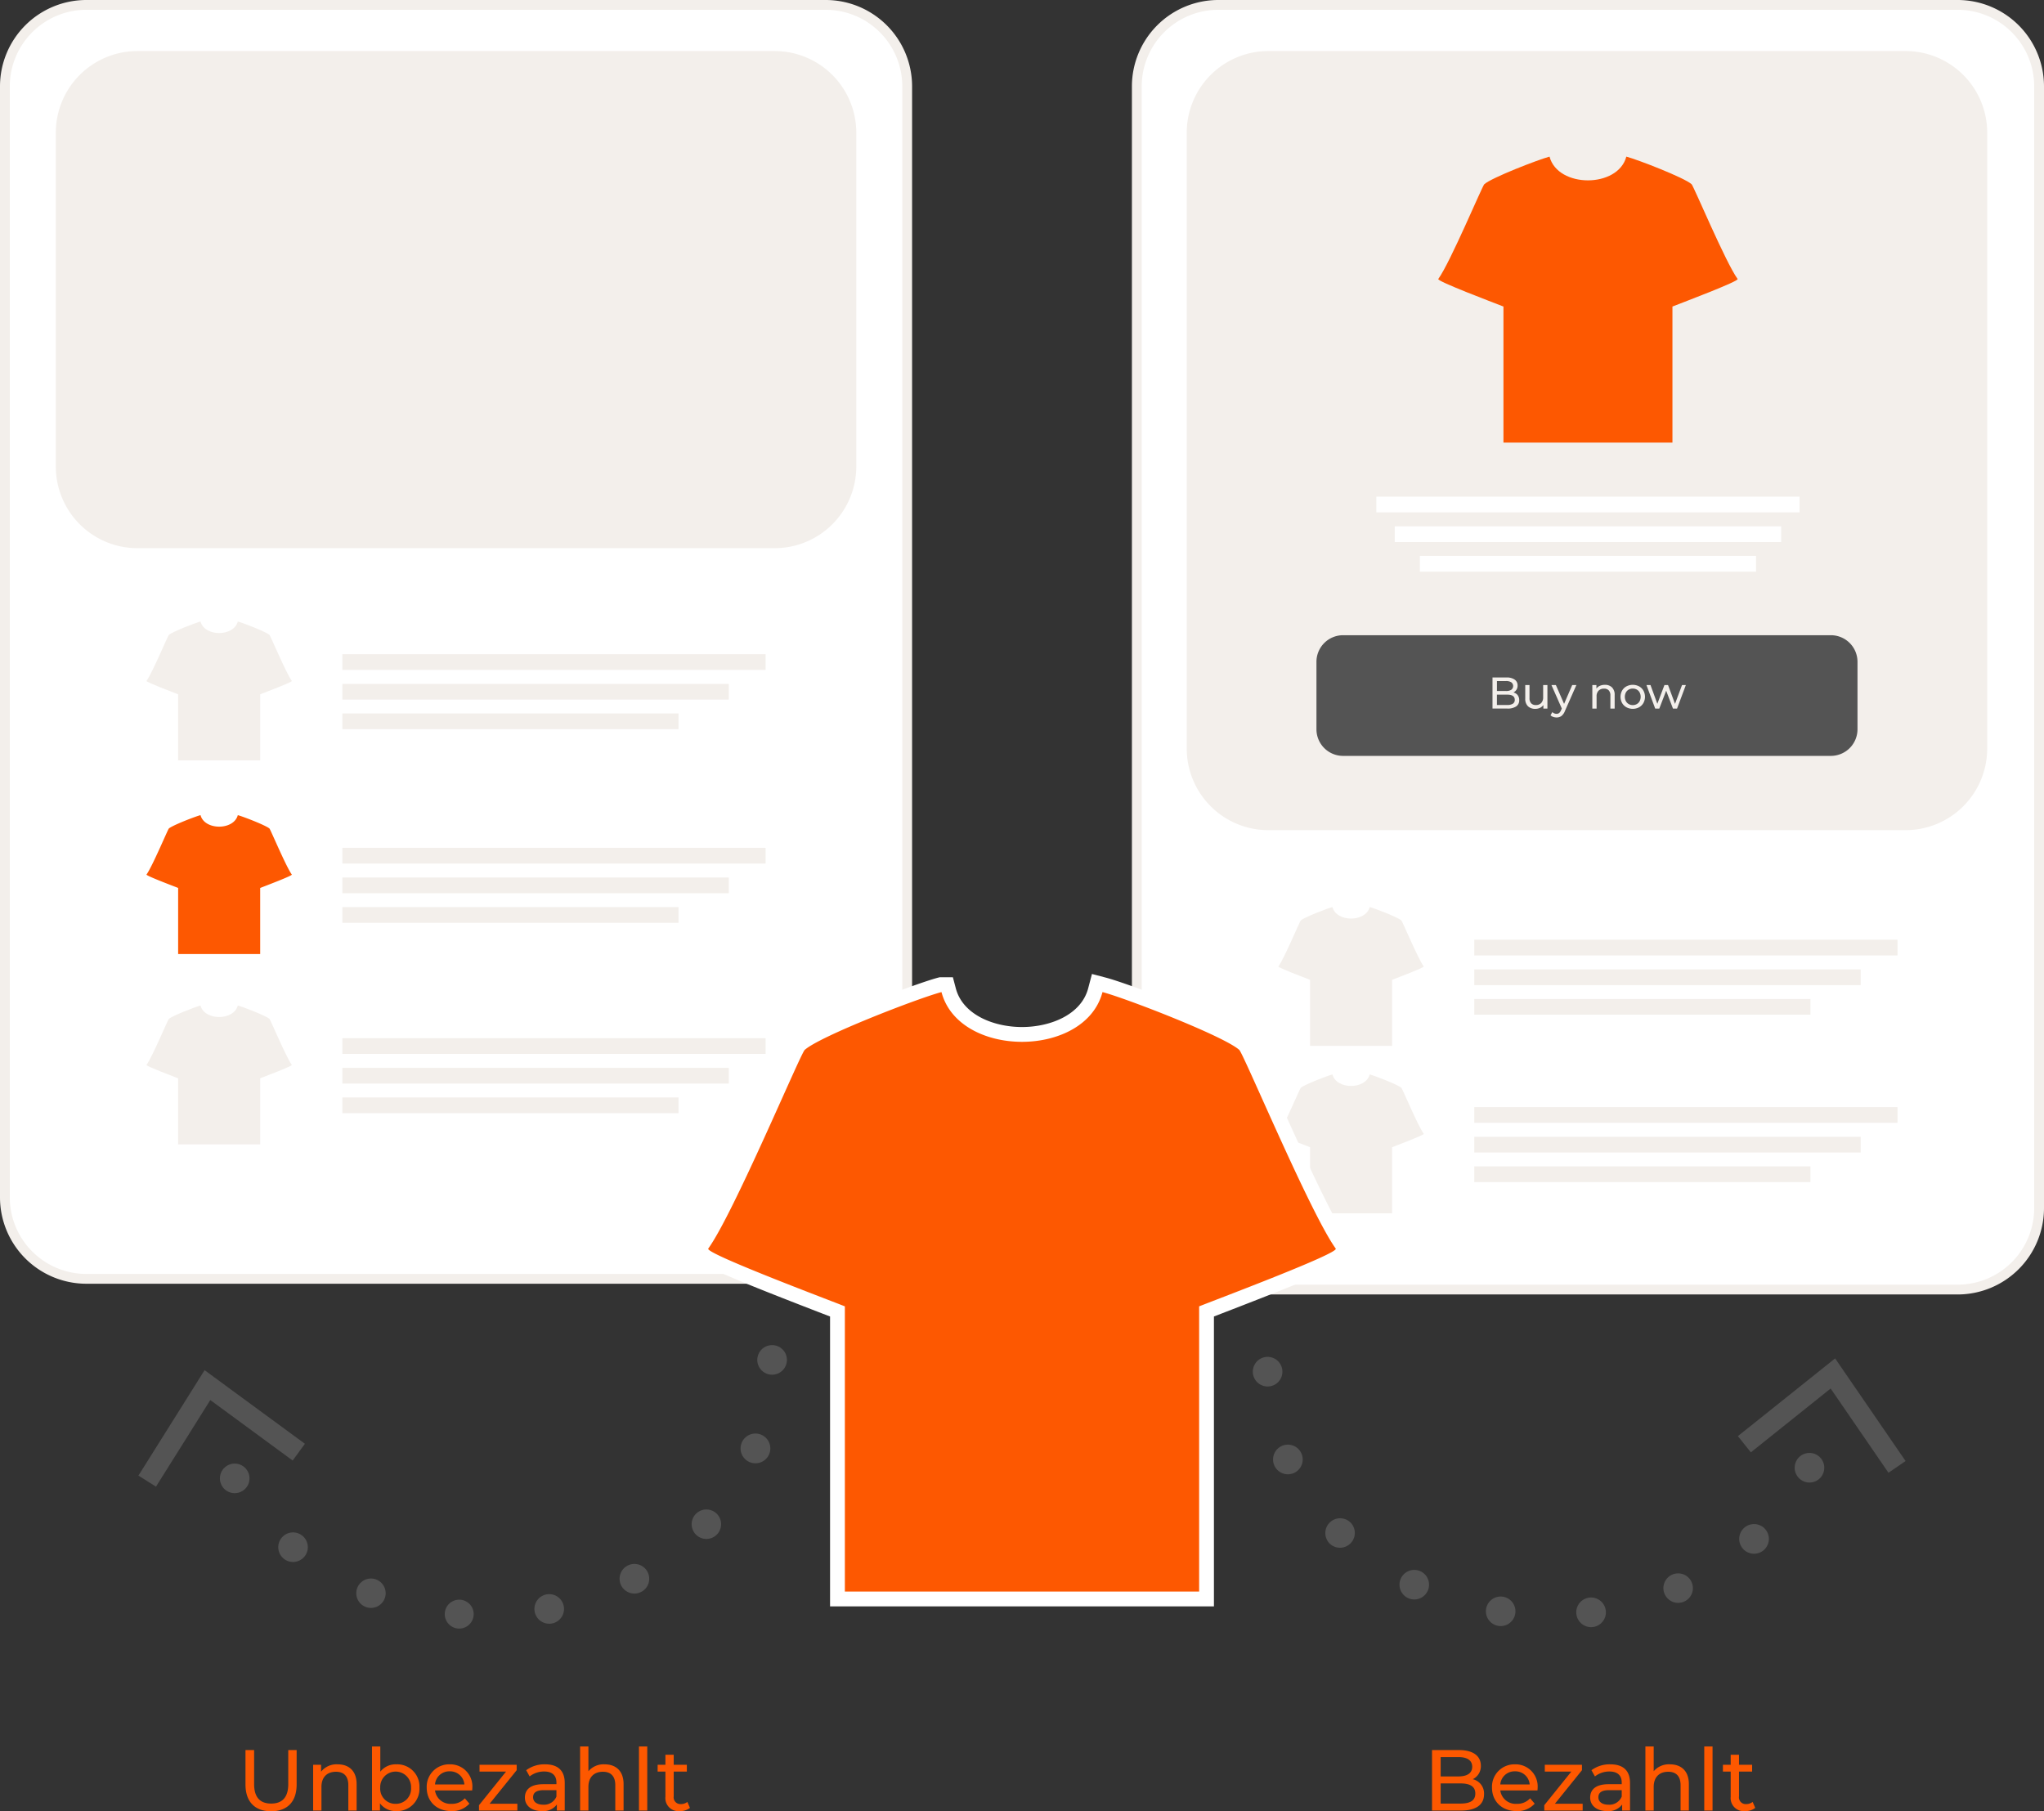
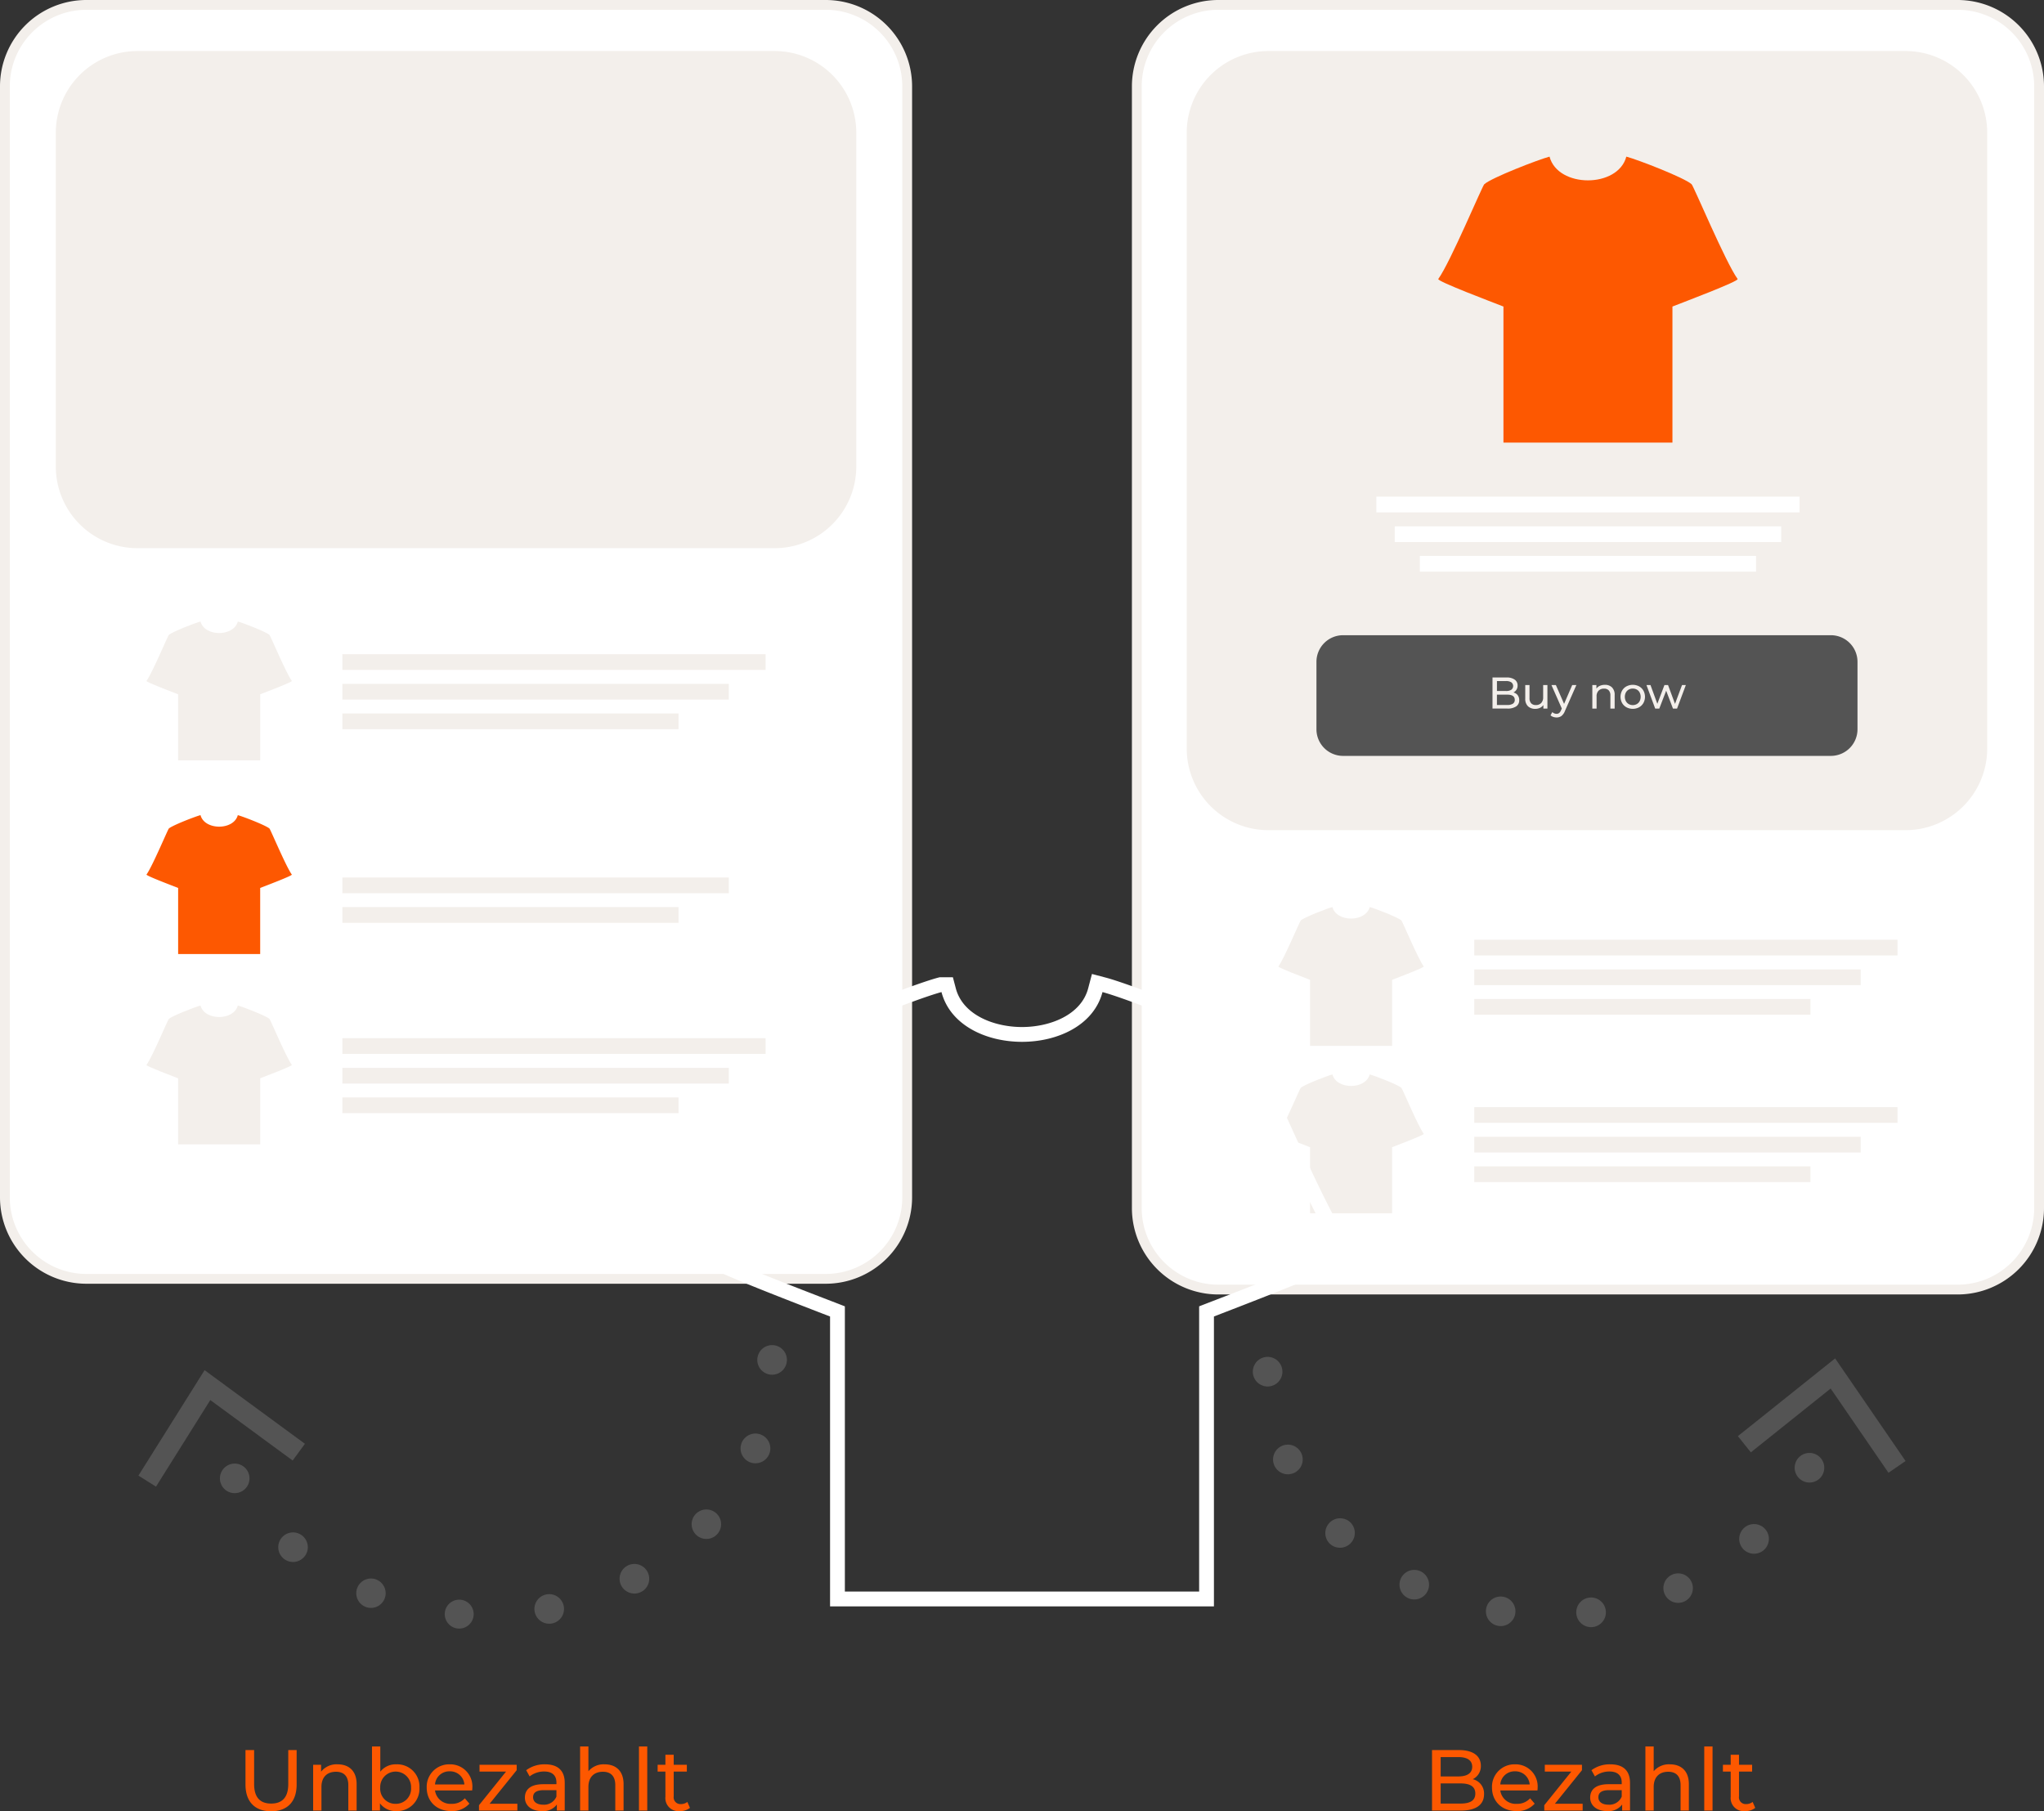
<svg xmlns="http://www.w3.org/2000/svg" width="473.025" height="419.16" viewBox="0 0 473.025 419.16">
  <rect x="0" y="0" width="473.025" height="419.16" fill="#333333" stroke="none" />
  <defs>
    <clipPath id="clip-path">
      <rect id="Rechteck_1776" data-name="Rechteck 1776" width="473.025" height="376.884" fill="none" />
    </clipPath>
  </defs>
  <g id="Gruppe_1370" data-name="Gruppe 1370" transform="translate(-446 -951)">
    <path id="Pfad_4172" data-name="Pfad 4172" d="M58.73,19.16c3.7,0,5.92-2.14,5.92-6.2V5H62.71v7.88c0,3.1-1.44,4.5-3.96,4.5s-3.94-1.4-3.94-4.5V5h-2v7.96C52.81,17.02,55.05,19.16,58.73,19.16ZM74.13,8.3A4.544,4.544,0,0,0,70.31,10V8.4H68.47V19h1.92V13.54c0-2.3,1.32-3.52,3.36-3.52,1.82,0,2.86,1.02,2.86,3.1V19h1.92V12.9C78.53,9.78,76.71,8.3,74.13,8.3Zm13.58,0a4.51,4.51,0,0,0-3.7,1.7V4.16H82.09V19h1.84V17.32a4.478,4.478,0,0,0,3.78,1.8,5.161,5.161,0,0,0,5.36-5.42A5.145,5.145,0,0,0,87.71,8.3Zm-.16,9.14a3.505,3.505,0,0,1-3.56-3.74,3.573,3.573,0,1,1,7.14,0A3.51,3.51,0,0,1,87.55,17.44Zm17.76-3.68a5.111,5.111,0,0,0-5.24-5.46,5.191,5.191,0,0,0-5.32,5.4c0,3.16,2.28,5.42,5.7,5.42a5.32,5.32,0,0,0,4.18-1.72l-1.06-1.24a3.958,3.958,0,0,1-3.06,1.28,3.59,3.59,0,0,1-3.84-3.1h8.6C105.29,14.16,105.31,13.92,105.31,13.76Zm-5.24-3.84a3.306,3.306,0,0,1,3.4,3.04h-6.8A3.3,3.3,0,0,1,100.07,9.92Zm9.24,7.5,6.26-7.76V8.4h-8.6V9.98h6.14l-6.26,7.78V19h8.88V17.42ZM122.15,8.3a7.059,7.059,0,0,0-4.38,1.36l.8,1.44a5.36,5.36,0,0,1,3.36-1.14c1.9,0,2.84.94,2.84,2.56v.38h-3.04c-3.16,0-4.26,1.4-4.26,3.1,0,1.84,1.52,3.12,3.92,3.12a3.935,3.935,0,0,0,3.48-1.52V19h1.82V12.6C126.69,9.7,125.05,8.3,122.15,8.3Zm-.44,9.34c-1.46,0-2.34-.66-2.34-1.72,0-.9.54-1.64,2.44-1.64h2.96v1.48A3.074,3.074,0,0,1,121.71,17.64Zm14.2-9.34a4.6,4.6,0,0,0-3.74,1.6V4.16h-1.92V19h1.92V13.54c0-2.3,1.32-3.52,3.36-3.52,1.82,0,2.86,1.02,2.86,3.1V19h1.92V12.9C140.31,9.78,138.49,8.3,135.91,8.3ZM143.87,19h1.92V4.16h-1.92Zm11.2-2a2.418,2.418,0,0,1-1.5.5,1.562,1.562,0,0,1-1.66-1.78V9.98h3.04V8.4h-3.04V6.08h-1.92V8.4h-1.8V9.98h1.8V15.8a3.025,3.025,0,0,0,3.36,3.32,3.622,3.622,0,0,0,2.32-.74Z" transform="translate(450 1351)" fill="#fd5800" />
    <path id="Pfad_4173" data-name="Pfad 4173" d="M77.82,11.74A3.318,3.318,0,0,0,79.7,8.62C79.7,6.36,77.9,5,74.68,5H68.4V19h6.68c3.54,0,5.36-1.38,5.36-3.78A3.383,3.383,0,0,0,77.82,11.74ZM74.5,6.62c2.04,0,3.2.76,3.2,2.24s-1.16,2.24-3.2,2.24H70.4V6.62ZM75,17.38H70.4V12.72H75c2.22,0,3.42.72,3.42,2.34S77.22,17.38,75,17.38Zm17.84-3.62A5.111,5.111,0,0,0,87.6,8.3a5.191,5.191,0,0,0-5.32,5.4c0,3.16,2.28,5.42,5.7,5.42a5.32,5.32,0,0,0,4.18-1.72L91.1,16.16a3.958,3.958,0,0,1-3.06,1.28,3.59,3.59,0,0,1-3.84-3.1h8.6C92.82,14.16,92.84,13.92,92.84,13.76ZM87.6,9.92A3.306,3.306,0,0,1,91,12.96H84.2A3.3,3.3,0,0,1,87.6,9.92Zm9.24,7.5,6.26-7.76V8.4H94.5V9.98h6.14l-6.26,7.78V19h8.88V17.42ZM109.68,8.3a7.059,7.059,0,0,0-4.38,1.36l.8,1.44a5.36,5.36,0,0,1,3.36-1.14c1.9,0,2.84.94,2.84,2.56v.38h-3.04c-3.16,0-4.26,1.4-4.26,3.1,0,1.84,1.52,3.12,3.92,3.12a3.935,3.935,0,0,0,3.48-1.52V19h1.82V12.6C114.22,9.7,112.58,8.3,109.68,8.3Zm-.44,9.34c-1.46,0-2.34-.66-2.34-1.72,0-.9.54-1.64,2.44-1.64h2.96v1.48A3.074,3.074,0,0,1,109.24,17.64Zm14.2-9.34a4.6,4.6,0,0,0-3.74,1.6V4.16h-1.92V19h1.92V13.54c0-2.3,1.32-3.52,3.36-3.52,1.82,0,2.86,1.02,2.86,3.1V19h1.92V12.9C127.84,9.78,126.02,8.3,123.44,8.3ZM131.4,19h1.92V4.16H131.4Zm11.2-2a2.418,2.418,0,0,1-1.5.5,1.562,1.562,0,0,1-1.66-1.78V9.98h3.04V8.4h-3.04V6.08h-1.92V8.4h-1.8V9.98h1.8V15.8a3.025,3.025,0,0,0,3.36,3.32,3.622,3.622,0,0,0,2.32-.74Z" transform="translate(709 1351)" fill="#fd5800" />
    <g id="Gruppe_1236" data-name="Gruppe 1236" transform="translate(446 951)">
      <g id="Gruppe_1236-2" data-name="Gruppe 1236" clip-path="url(#clip-path)">
        <path id="Pfad_3529" data-name="Pfad 3529" d="M1.133,277.1V19.983A18.9,18.9,0,0,1,19.982,1.134H191.1a18.9,18.9,0,0,1,18.848,18.849V277.1A18.9,18.9,0,0,1,191.1,295.95H19.982A18.9,18.9,0,0,1,1.133,277.1" fill="#fff" />
        <path id="Pfad_3530" data-name="Pfad 3530" d="M191.094,297.082H19.981A20,20,0,0,1,0,277.1V19.982A20,20,0,0,1,19.981,0H191.094a20,20,0,0,1,19.983,19.982V277.1a20,20,0,0,1-19.983,19.982M19.981,2.267A17.734,17.734,0,0,0,2.267,19.982V277.1a17.735,17.735,0,0,0,17.714,17.716H191.094A17.735,17.735,0,0,0,208.809,277.1V19.982A17.735,17.735,0,0,0,191.094,2.267Z" fill="#f3efeb" />
        <path id="Pfad_3531" data-name="Pfad 3531" d="M12.916,108.01V30.661A18.9,18.9,0,0,1,31.765,11.812H179.313a18.9,18.9,0,0,1,18.848,18.849V108.01a18.9,18.9,0,0,1-18.848,18.849H31.765A18.9,18.9,0,0,1,12.916,108.01" fill="#f3efeb" />
        <rect id="Rechteck_1755" data-name="Rechteck 1755" width="97.949" height="3.638" transform="translate(79.228 151.394)" fill="#f3efeb" />
        <rect id="Rechteck_1756" data-name="Rechteck 1756" width="89.429" height="3.638" transform="translate(79.228 158.263)" fill="#f3efeb" />
        <rect id="Rechteck_1757" data-name="Rechteck 1757" width="77.799" height="3.638" transform="translate(79.228 165.108)" fill="#f3efeb" />
        <path id="Pfad_3532" data-name="Pfad 3532" d="M46.4,143.833c-1.279.339-6.5,2.359-7.329,3.1-.233.208-3.81,8.766-5.172,10.651-.16.257,6.15,2.631,7.322,3.094v15.287H60.213V160.676c1.172-.462,7.483-2.837,7.322-3.094-1.362-1.885-4.938-10.443-5.171-10.651-.831-.739-6.051-2.759-7.33-3.1C54.1,147.389,47.341,147.387,46.4,143.833Z" fill="#f3efeb" fill-rule="evenodd" />
-         <rect id="Rechteck_1758" data-name="Rechteck 1758" width="97.949" height="3.638" transform="translate(79.228 196.205)" fill="#f3efeb" />
        <rect id="Rechteck_1759" data-name="Rechteck 1759" width="89.429" height="3.638" transform="translate(79.228 203.074)" fill="#f3efeb" />
        <rect id="Rechteck_1760" data-name="Rechteck 1760" width="77.799" height="3.638" transform="translate(79.228 209.919)" fill="#f3efeb" />
        <path id="Pfad_3533" data-name="Pfad 3533" d="M39.512,222.486V206.661c-6.885-2.657-6.935-2.8-7.235-3.705l-.256-.765.459-.754.034-.048a79.006,79.006,0,0,0,3.805-7.8c1.215-2.706,1.263-2.812,1.616-3.126,1.261-1.123,7.053-3.216,8.03-3.475l1.658-.439.437,1.659c.252.955,1.555,1.39,2.659,1.39s2.406-.435,2.658-1.39l.437-1.659,1.658.439c.977.259,6.769,2.352,8.03,3.474.354.315.4.421,1.618,3.128a79.107,79.107,0,0,0,3.8,7.8l.067.1.424.683-.255.784c-.3.9-.35,1.046-7.234,3.7v15.825Z" fill="#fd5801" fill-rule="evenodd" />
        <path id="Pfad_3534" data-name="Pfad 3534" d="M55.034,188.643c1.279.339,6.5,2.359,7.33,3.1.233.208,3.809,8.766,5.171,10.651.161.257-6.15,2.632-7.322,3.1v15.286H41.225V205.487c-1.172-.463-7.482-2.838-7.322-3.1,1.362-1.884,4.939-10.443,5.172-10.651.83-.739,6.05-2.759,7.329-3.1.469,1.778,2.392,2.667,4.316,2.667s3.846-.889,4.314-2.667M52.6,184.452l-.843,3.2a2.418,2.418,0,0,1-2.067,0l-.843-3.2-3.317.88c-.727.193-7.06,2.364-8.729,3.85-.628.56-.707.737-2.04,3.7-.88,1.959-2.94,6.545-3.631,7.5l-.069.1-.062.1-.853,1.369.511,1.549c.566,1.693,1.383,2.107,7.146,4.336V224.2h25.84V207.835c5.763-2.229,6.581-2.643,7.147-4.336l.511-1.53-.854-1.389-.062-.1-.069-.1c-.69-.955-2.749-5.539-3.629-7.5-1.335-2.972-1.415-3.15-2.043-3.709-1.668-1.485-8-3.656-8.727-3.849Z" fill="#fff" />
        <rect id="Rechteck_1761" data-name="Rechteck 1761" width="97.949" height="3.638" transform="translate(79.228 240.256)" fill="#f3efeb" />
        <rect id="Rechteck_1762" data-name="Rechteck 1762" width="89.429" height="3.638" transform="translate(79.228 247.126)" fill="#f3efeb" />
        <rect id="Rechteck_1763" data-name="Rechteck 1763" width="77.799" height="3.638" transform="translate(79.228 253.97)" fill="#f3efeb" />
        <path id="Pfad_3535" data-name="Pfad 3535" d="M46.4,232.7c-1.279.339-6.5,2.359-7.329,3.1-.233.208-3.81,8.766-5.172,10.651-.16.257,6.15,2.631,7.322,3.094v15.287H60.213V249.538c1.172-.462,7.483-2.837,7.322-3.094C66.173,244.559,62.6,236,62.364,235.793c-.831-.739-6.051-2.759-7.33-3.1C54.1,236.251,47.341,236.249,46.4,232.7Z" fill="#f3efeb" fill-rule="evenodd" />
        <path id="Pfad_3536" data-name="Pfad 3536" d="M263.081,279.581V19.982A18.9,18.9,0,0,1,281.93,1.134H453.043a18.9,18.9,0,0,1,18.848,18.848v259.6a18.9,18.9,0,0,1-18.848,18.849H281.93a18.9,18.9,0,0,1-18.849-18.849" fill="#fff" />
        <path id="Pfad_3537" data-name="Pfad 3537" d="M453.043,299.563H281.93a20,20,0,0,1-19.982-19.982V19.982A20,20,0,0,1,281.93,0H453.043a20,20,0,0,1,19.983,19.982v259.6a20,20,0,0,1-19.983,19.982M281.93,2.267a17.735,17.735,0,0,0-17.715,17.715v259.6A17.735,17.735,0,0,0,281.93,297.3H453.043a17.735,17.735,0,0,0,17.715-17.715V19.982A17.735,17.735,0,0,0,453.043,2.267Z" fill="#f3efeb" />
        <path id="Pfad_3538" data-name="Pfad 3538" d="M274.636,173.267V30.661a18.9,18.9,0,0,1,18.849-18.849H441.033a18.9,18.9,0,0,1,18.848,18.849V173.267a18.9,18.9,0,0,1-18.848,18.849H293.485a18.9,18.9,0,0,1-18.849-18.849" fill="#f3efeb" />
-         <rect id="Rechteck_1764" data-name="Rechteck 1764" width="137.361" height="3.638" transform="translate(298.806 146.095)" fill="#f3efeb" />
        <rect id="Rechteck_1765" data-name="Rechteck 1765" width="125.413" height="3.638" transform="translate(304.78 152.964)" fill="#f3efeb" />
        <rect id="Rechteck_1766" data-name="Rechteck 1766" width="109.104" height="3.638" transform="translate(312.934 159.809)" fill="#f3efeb" />
        <path id="Pfad_3539" data-name="Pfad 3539" d="M358.6,36.246c-2.634.7-13.386,4.858-15.1,6.382-.48.428-7.847,18.056-10.652,21.937-.33.53,12.667,5.421,15.081,6.374v31.485h39.11V70.939c2.414-.953,15.411-5.844,15.081-6.374-2.805-3.883-10.171-21.51-10.652-21.937-1.711-1.524-12.463-5.683-15.1-6.382-1.931,7.326-15.846,7.322-17.775,0Z" fill="#fd5801" fill-rule="evenodd" />
        <path id="Pfad_3540" data-name="Pfad 3540" d="M423.719,174.927H310.8a6.163,6.163,0,0,1-6.145-6.145V153.146A6.163,6.163,0,0,1,310.8,147H423.719a6.163,6.163,0,0,1,6.145,6.145v15.636a6.163,6.163,0,0,1-6.145,6.145" fill="#545454" />
        <path id="Pfad_3541" data-name="Pfad 3541" d="M351.219,160.88a1.814,1.814,0,0,1,.36,1.157,1.663,1.663,0,0,1-.7,1.438,3.5,3.5,0,0,1-2.05.5h-3.433v-7.194h3.228a3.18,3.18,0,0,1,1.906.493,1.6,1.6,0,0,1,.673,1.367,1.773,1.773,0,0,1-.262.976,1.708,1.708,0,0,1-.7.627,1.846,1.846,0,0,1,.986.632m-4.8-3.263v2.3h2.107a2.145,2.145,0,0,0,1.218-.293,1.078,1.078,0,0,0,0-1.717,2.137,2.137,0,0,0-1.218-.293Zm3.679,5.242a1,1,0,0,0,.442-.9q0-1.2-1.757-1.2H346.42v2.394h2.364a2.439,2.439,0,0,0,1.315-.287" fill="#f3efeb" />
        <path id="Pfad_3542" data-name="Pfad 3542" d="M358.105,158.532v5.447h-.936v-.822a1.977,1.977,0,0,1-.786.652,2.436,2.436,0,0,1-1.063.232,2.373,2.373,0,0,1-1.717-.6,2.342,2.342,0,0,1-.627-1.772v-3.135h.986v3.021a1.691,1.691,0,0,0,.381,1.2,1.421,1.421,0,0,0,1.089.406,1.626,1.626,0,0,0,1.234-.473,1.857,1.857,0,0,0,.452-1.337v-2.815Z" fill="#f3efeb" />
        <path id="Pfad_3543" data-name="Pfad 3543" d="M364.807,158.532l-2.642,5.992a2.7,2.7,0,0,1-.817,1.171,1.86,1.86,0,0,1-1.125.34,2.366,2.366,0,0,1-.776-.129,1.607,1.607,0,0,1-.622-.375l.421-.74a1.378,1.378,0,0,0,.977.4.941.941,0,0,0,.6-.19,1.636,1.636,0,0,0,.437-.653l.175-.38-2.4-5.437h1.027l1.9,4.357,1.881-4.357Z" fill="#f3efeb" />
        <path id="Pfad_3544" data-name="Pfad 3544" d="M373.054,159.081a2.365,2.365,0,0,1,.612,1.763v3.135h-.987v-3.021a1.671,1.671,0,0,0-.38-1.192,1.426,1.426,0,0,0-1.09-.4,1.7,1.7,0,0,0-1.263.467,1.828,1.828,0,0,0-.463,1.343v2.805H368.5v-5.447h.946v.822a1.915,1.915,0,0,1,.806-.648,2.834,2.834,0,0,1,1.157-.226,2.251,2.251,0,0,1,1.649.6" fill="#f3efeb" />
        <path id="Pfad_3545" data-name="Pfad 3545" d="M376.4,163.681a2.608,2.608,0,0,1-1.012-.992,3,3,0,0,1,0-2.867,2.571,2.571,0,0,1,1.012-.988,3.175,3.175,0,0,1,2.914,0,2.6,2.6,0,0,1,1.007.988,3,3,0,0,1,0,2.867,2.636,2.636,0,0,1-1.007.992,3.136,3.136,0,0,1-2.914,0m2.4-.745a1.706,1.706,0,0,0,.652-.679,2.237,2.237,0,0,0,0-2,1.665,1.665,0,0,0-.652-.673,1.985,1.985,0,0,0-1.881,0,1.7,1.7,0,0,0-.658.673,2.2,2.2,0,0,0,0,2,1.747,1.747,0,0,0,.658.679,1.956,1.956,0,0,0,1.881,0" fill="#f3efeb" />
        <path id="Pfad_3546" data-name="Pfad 3546" d="M390.141,158.532l-2.035,5.447h-.945l-1.573-4.132-1.593,4.132h-.946l-2.024-5.447h.935l1.583,4.337,1.645-4.337h.832l1.613,4.357,1.624-4.357Z" fill="#f3efeb" />
        <rect id="Rechteck_1767" data-name="Rechteck 1767" width="97.949" height="3.638" transform="translate(341.176 217.471)" fill="#f3efeb" />
        <rect id="Rechteck_1768" data-name="Rechteck 1768" width="89.429" height="3.638" transform="translate(341.176 224.34)" fill="#f3efeb" />
        <rect id="Rechteck_1769" data-name="Rechteck 1769" width="77.799" height="3.638" transform="translate(341.176 231.185)" fill="#f3efeb" />
        <path id="Pfad_3547" data-name="Pfad 3547" d="M308.352,209.91c-1.279.339-6.5,2.359-7.329,3.1-.233.208-3.81,8.766-5.172,10.651-.16.257,6.15,2.631,7.322,3.094V242.04h18.988V226.753c1.172-.462,7.483-2.837,7.322-3.094-1.362-1.885-4.938-10.443-5.171-10.651-.831-.739-6.051-2.759-7.33-3.1C316.045,213.466,309.289,213.464,308.352,209.91Z" fill="#f3efeb" fill-rule="evenodd" />
        <rect id="Rechteck_1770" data-name="Rechteck 1770" width="97.949" height="3.638" transform="translate(341.176 256.206)" fill="#f3efeb" />
        <rect id="Rechteck_1771" data-name="Rechteck 1771" width="89.429" height="3.638" transform="translate(341.176 263.075)" fill="#f3efeb" />
        <rect id="Rechteck_1772" data-name="Rechteck 1772" width="77.799" height="3.638" transform="translate(341.176 269.92)" fill="#f3efeb" />
        <path id="Pfad_3548" data-name="Pfad 3548" d="M308.352,248.645c-1.279.339-6.5,2.359-7.329,3.1-.233.208-3.81,8.766-5.172,10.651-.16.257,6.15,2.631,7.322,3.094v15.287h18.988V265.488c1.172-.462,7.483-2.837,7.322-3.094-1.362-1.885-4.938-10.443-5.171-10.651-.831-.739-6.051-2.759-7.33-3.1C316.045,252.2,309.289,252.2,308.352,248.645Z" fill="#f3efeb" fill-rule="evenodd" />
        <rect id="Rechteck_1773" data-name="Rechteck 1773" width="97.949" height="3.638" transform="translate(318.512 114.937)" fill="#fff" />
        <rect id="Rechteck_1774" data-name="Rechteck 1774" width="89.429" height="3.638" transform="translate(322.772 121.807)" fill="#fff" />
        <rect id="Rechteck_1775" data-name="Rechteck 1775" width="77.799" height="3.638" transform="translate(328.587 128.652)" fill="#fff" />
        <path id="Pfad_3549" data-name="Pfad 3549" d="M178.68,318.134a3.431,3.431,0,0,1-3.43-3.43,3.915,3.915,0,0,1,.071-.67,3.83,3.83,0,0,1,.2-.64,3.7,3.7,0,0,1,.31-.59,3.6,3.6,0,0,1,.43-.52,2.959,2.959,0,0,1,.521-.42,3.008,3.008,0,0,1,.589-.32,3.614,3.614,0,0,1,.64-.19,3.426,3.426,0,0,1,4.1,3.35,3.712,3.712,0,0,1-.07.67,3.048,3.048,0,0,1-.2.65,3.781,3.781,0,0,1-.309.59,4.343,4.343,0,0,1-.431.52,2.629,2.629,0,0,1-.52.42,3.036,3.036,0,0,1-.589.32,3.6,3.6,0,0,1-.641.19,3.05,3.05,0,0,1-.67.07" fill="#545454" />
        <path id="Pfad_3550" data-name="Pfad 3550" d="M105.9,376.864a3.345,3.345,0,1,1,.3.02c-.1,0-.2-.01-.3-.02M123.74,373a3.424,3.424,0,1,1,4.02,2.7,3.8,3.8,0,0,1-.67.06,3.419,3.419,0,0,1-3.35-2.76m-39.17-1.15a3.4,3.4,0,1,1,1.26.25,3.288,3.288,0,0,1-1.26-.25m59.22-4.88a3.429,3.429,0,1,1,4.64,1.41v-.01a3.355,3.355,0,0,1-1.61.41,3.449,3.449,0,0,1-3.03-1.81m-78.16-6.29h0a3.42,3.42,0,1,1,2.18.79,3.428,3.428,0,0,1-2.18-.79m95.49-5.48a3.409,3.409,0,1,1,2.35.94,3.38,3.38,0,0,1-2.35-.94M51.34,343.814a3.422,3.422,0,1,1,4.679,1.28,3.513,3.513,0,0,1-1.7.45,3.421,3.421,0,0,1-2.98-1.73m122.2-5.43a3.442,3.442,0,1,1,1.29.25,3.436,3.436,0,0,1-1.29-.25" fill="#545454" />
        <path id="Pfad_3551" data-name="Pfad 3551" d="M70.566,334.119l-2.836,3.873L48.666,324,36.1,344.036l-4.064-2.554,15.308-24.4Z" fill="#545454" />
        <path id="Pfad_3552" data-name="Pfad 3552" d="M293.357,320.864a3.733,3.733,0,0,1-.671-.07,2.818,2.818,0,0,1-.64-.2,2.972,2.972,0,0,1-.589-.31,3.642,3.642,0,0,1-.531-.43,3.463,3.463,0,0,1-1-2.42,3.051,3.051,0,0,1,.071-.67,3.7,3.7,0,0,1,.189-.64,4.967,4.967,0,0,1,.32-.59,3.213,3.213,0,0,1,.951-.95,2.972,2.972,0,0,1,.589-.31,3.426,3.426,0,0,1,.64-.2,3.364,3.364,0,0,1,1.341,0,3.647,3.647,0,0,1,.64.2,3.277,3.277,0,0,1,.589.31,3.556,3.556,0,0,1,.521.43,3.428,3.428,0,0,1,0,4.84,3.557,3.557,0,0,1-.521.43,3.277,3.277,0,0,1-.589.31,2.965,2.965,0,0,1-.64.2,3.819,3.819,0,0,1-.67.07" fill="#545454" />
        <path id="Pfad_3553" data-name="Pfad 3553" d="M364.807,373.564a3.429,3.429,0,1,1,3.841,2.96,3.39,3.39,0,0,1-.441.03,3.436,3.436,0,0,1-3.4-2.99m-18.04,2.7a3.418,3.418,0,1,1,.52.04,3.037,3.037,0,0,1-.52-.04m38.471-7.36a3.412,3.412,0,1,1,3.129,2.03,3.429,3.429,0,0,1-3.129-2.03m-59.431.9h0a3.42,3.42,0,1,1,1.48.34,3.42,3.42,0,0,1-1.48-.34m77.57-11.37a3.432,3.432,0,1,1,2.54,1.13,3.409,3.409,0,0,1-2.54-1.13m-95.639-1.2h0a3.426,3.426,0,1,1,4.79-4.9v-.01a3.43,3.43,0,0,1-4.79,4.91M417.177,342.7a3.424,3.424,0,1,1,4.61-1.46h.01a3.443,3.443,0,0,1-3.05,1.85,3.409,3.409,0,0,1-1.57-.39m-122.25-3.52h0a3.43,3.43,0,1,1,4.54,1.69,3.427,3.427,0,0,1-4.54-1.69" fill="#545454" />
        <path id="Pfad_3554" data-name="Pfad 3554" d="M440.989,338.107l-3.955,2.72-13.381-19.5L405.181,336.1l-2.994-3.752,22.5-17.985Z" fill="#545454" />
-         <path id="Pfad_3555" data-name="Pfad 3555" d="M193.806,370.032V303.484c-.729-.283-1.641-.635-2.691-1.04-28.175-10.865-28.441-11.659-28.843-12.862l-.256-.764.463-.82.034-.048c3.766-5.21,11.734-22.947,17.007-34.684,4.649-10.349,5.033-11.1,5.574-11.582,4.07-3.624,27.26-12.4,32.347-13.753l1.658-.44.437,1.659c1.866,7.072,9.872,10.237,16.979,10.237s15.108-3.165,16.973-10.237l.437-1.659,1.658.44c5.086,1.349,28.276,10.13,32.346,13.752.542.481.927,1.234,5.585,11.6,5.271,11.73,13.234,29.457,17,34.664l.066.1.425.684-.25.85c-.4,1.2-.668,2-28.842,12.862-1.051.4-1.963.757-2.692,1.04v66.548Z" fill="#fd5801" fill-rule="evenodd" />
        <path id="Pfad_3556" data-name="Pfad 3556" d="M255.144,229.587c5.52,1.465,28.06,10.185,31.647,13.376,1.008.9,16.449,37.851,22.331,45.991.691,1.109-26.555,11.362-31.616,13.36v66.005H195.519V302.314c-5.062-2-32.308-12.251-31.617-13.36,5.882-8.139,21.324-45.093,22.332-45.991,3.584-3.191,26.125-11.911,31.646-13.376h0c2.022,7.676,10.327,11.514,18.633,11.514s16.606-3.838,18.629-11.514m-2.438-4.191-.875,3.318c-1.631,6.19-8.868,8.961-15.316,8.961s-13.689-2.771-15.32-8.96l-.673-2.554h-3.087l-.433.115c-5.321,1.411-28.724,10.28-33.046,14.129-.809.72-.893.795-6,12.158-4.925,10.965-13.17,29.316-16.832,34.384l-.069.1-.062.1a3.514,3.514,0,0,0-.348,2.983c.691,2.067.924,2.763,29.85,13.917l1.6.616v67.087h88.838V304.658l1.593-.614c28.929-11.156,29.162-11.852,29.853-13.919a3.512,3.512,0,0,0-.348-2.984l-.062-.1-.068-.1c-3.661-5.065-11.9-23.406-16.824-34.365-5.114-11.384-5.2-11.459-6.008-12.179-4.323-3.847-27.724-12.716-33.044-14.127Z" fill="#fff" />
      </g>
    </g>
  </g>
</svg>